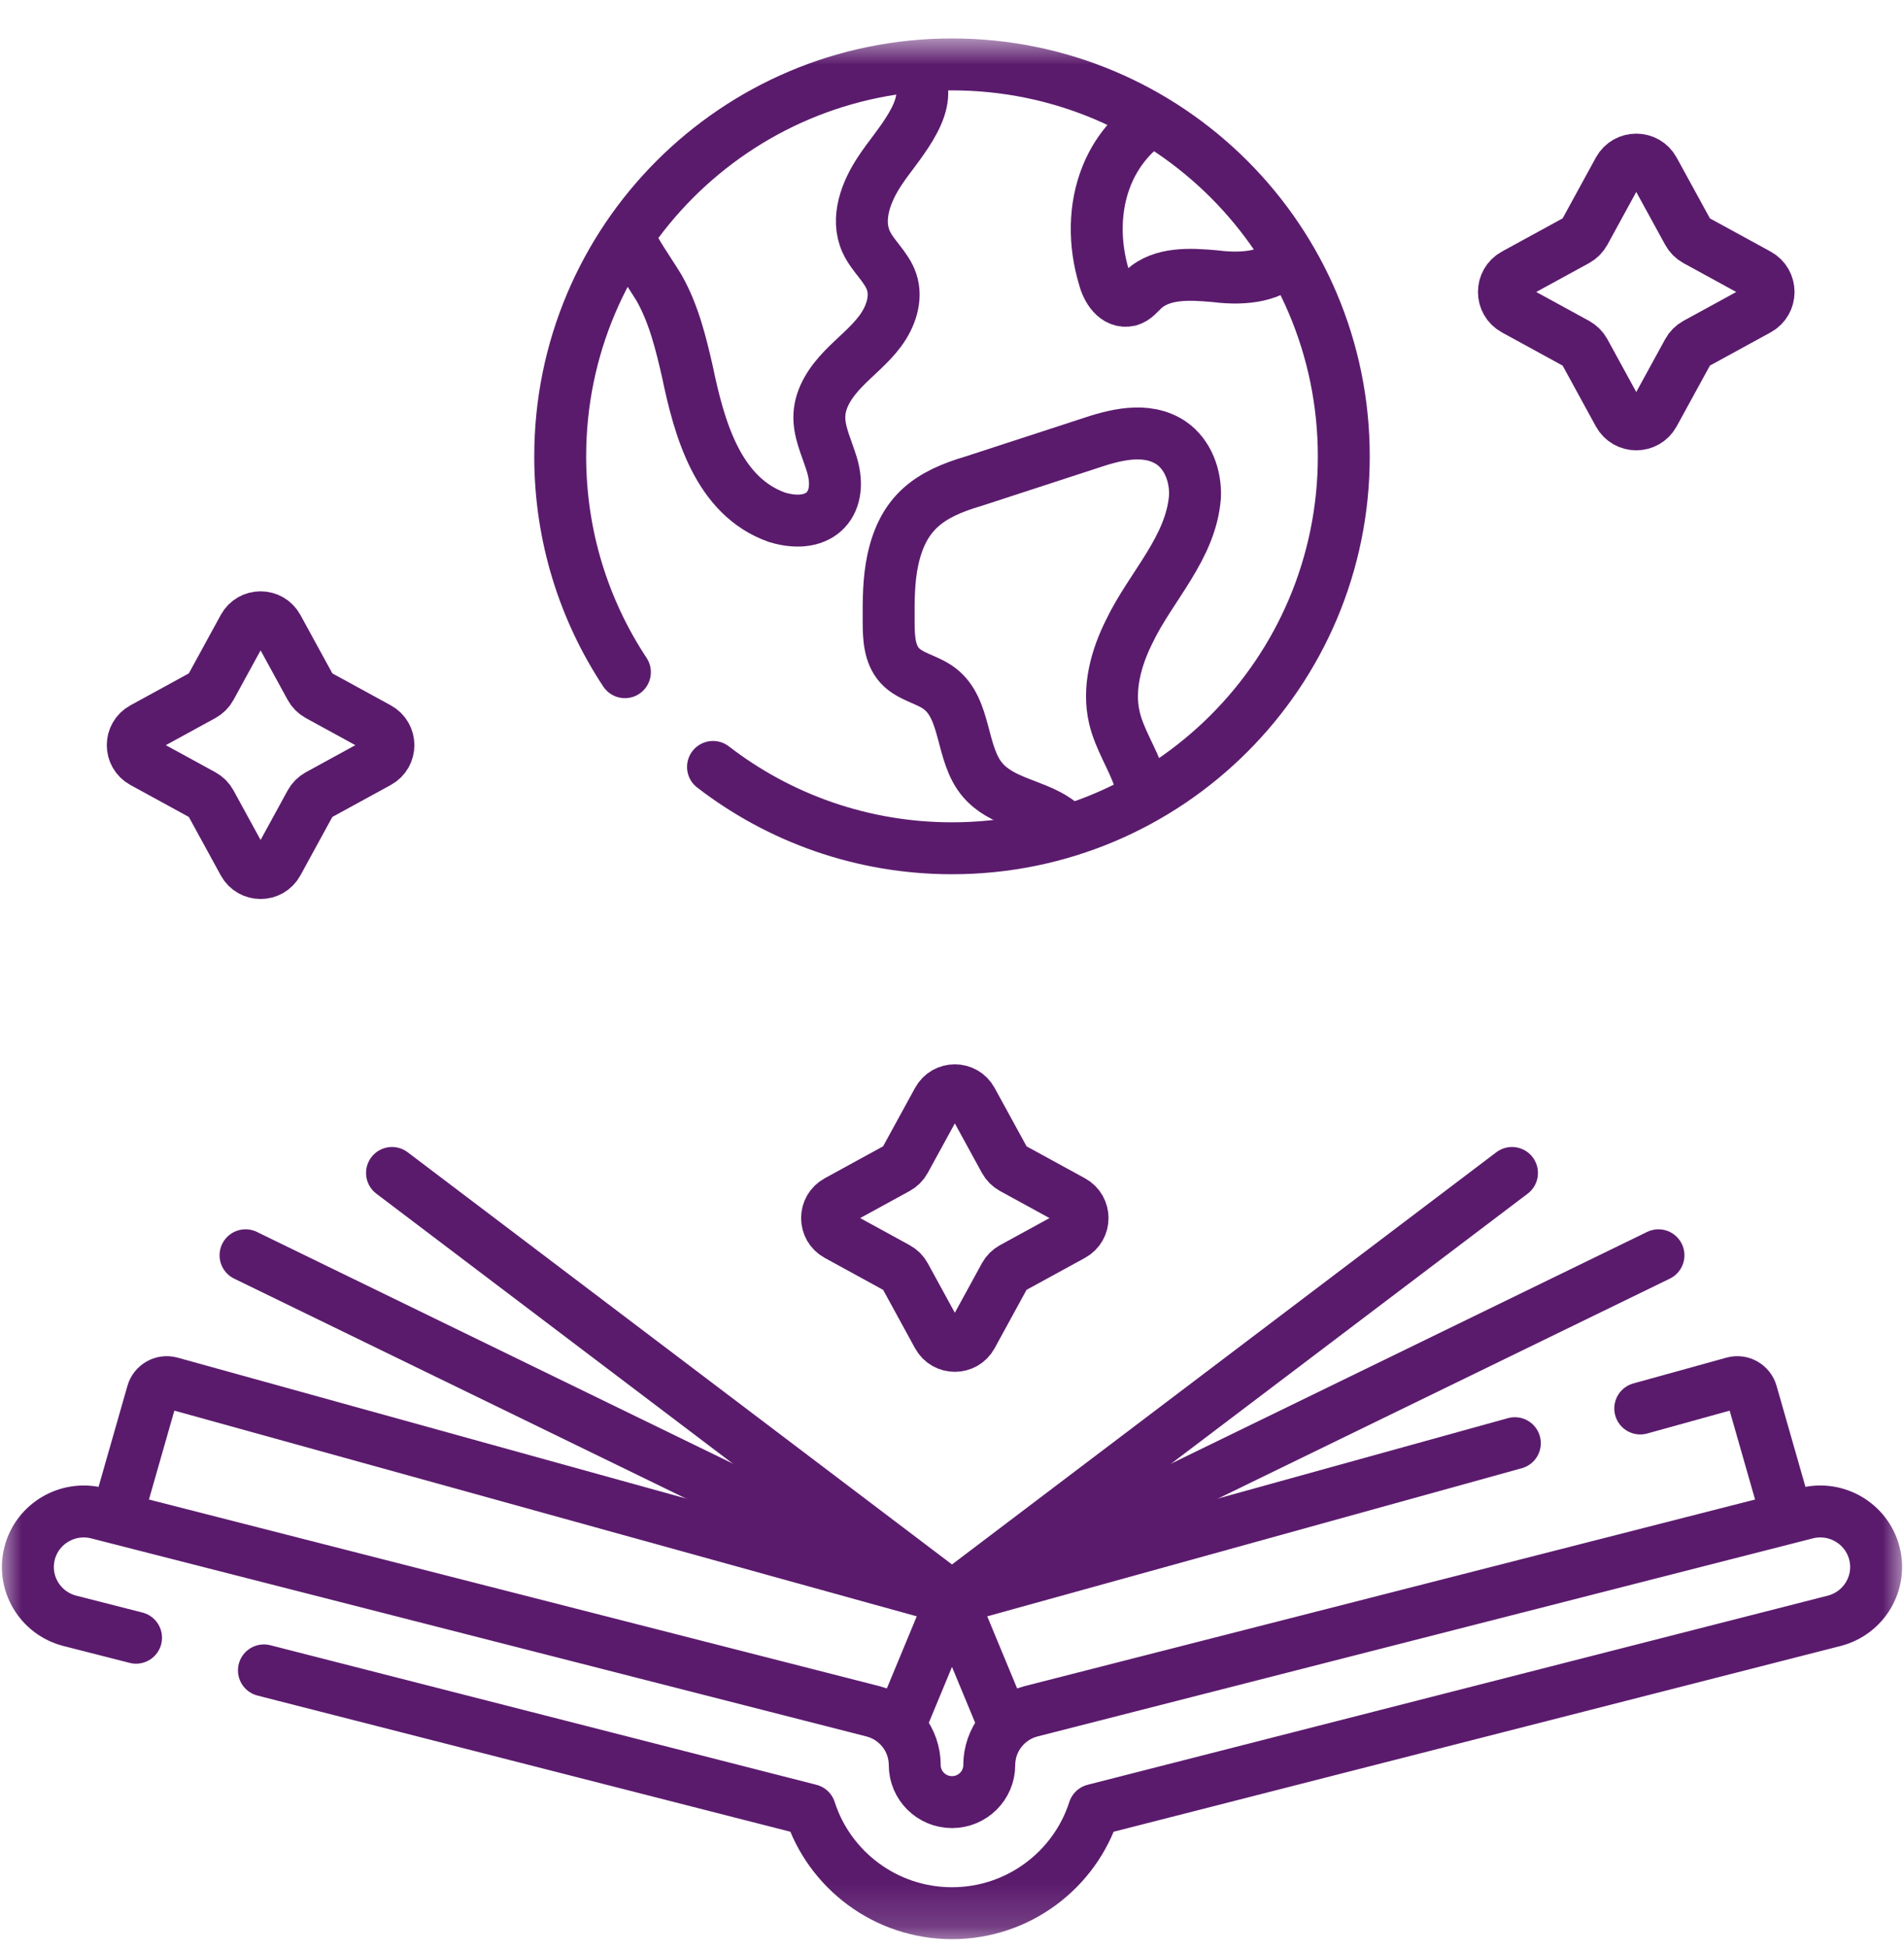
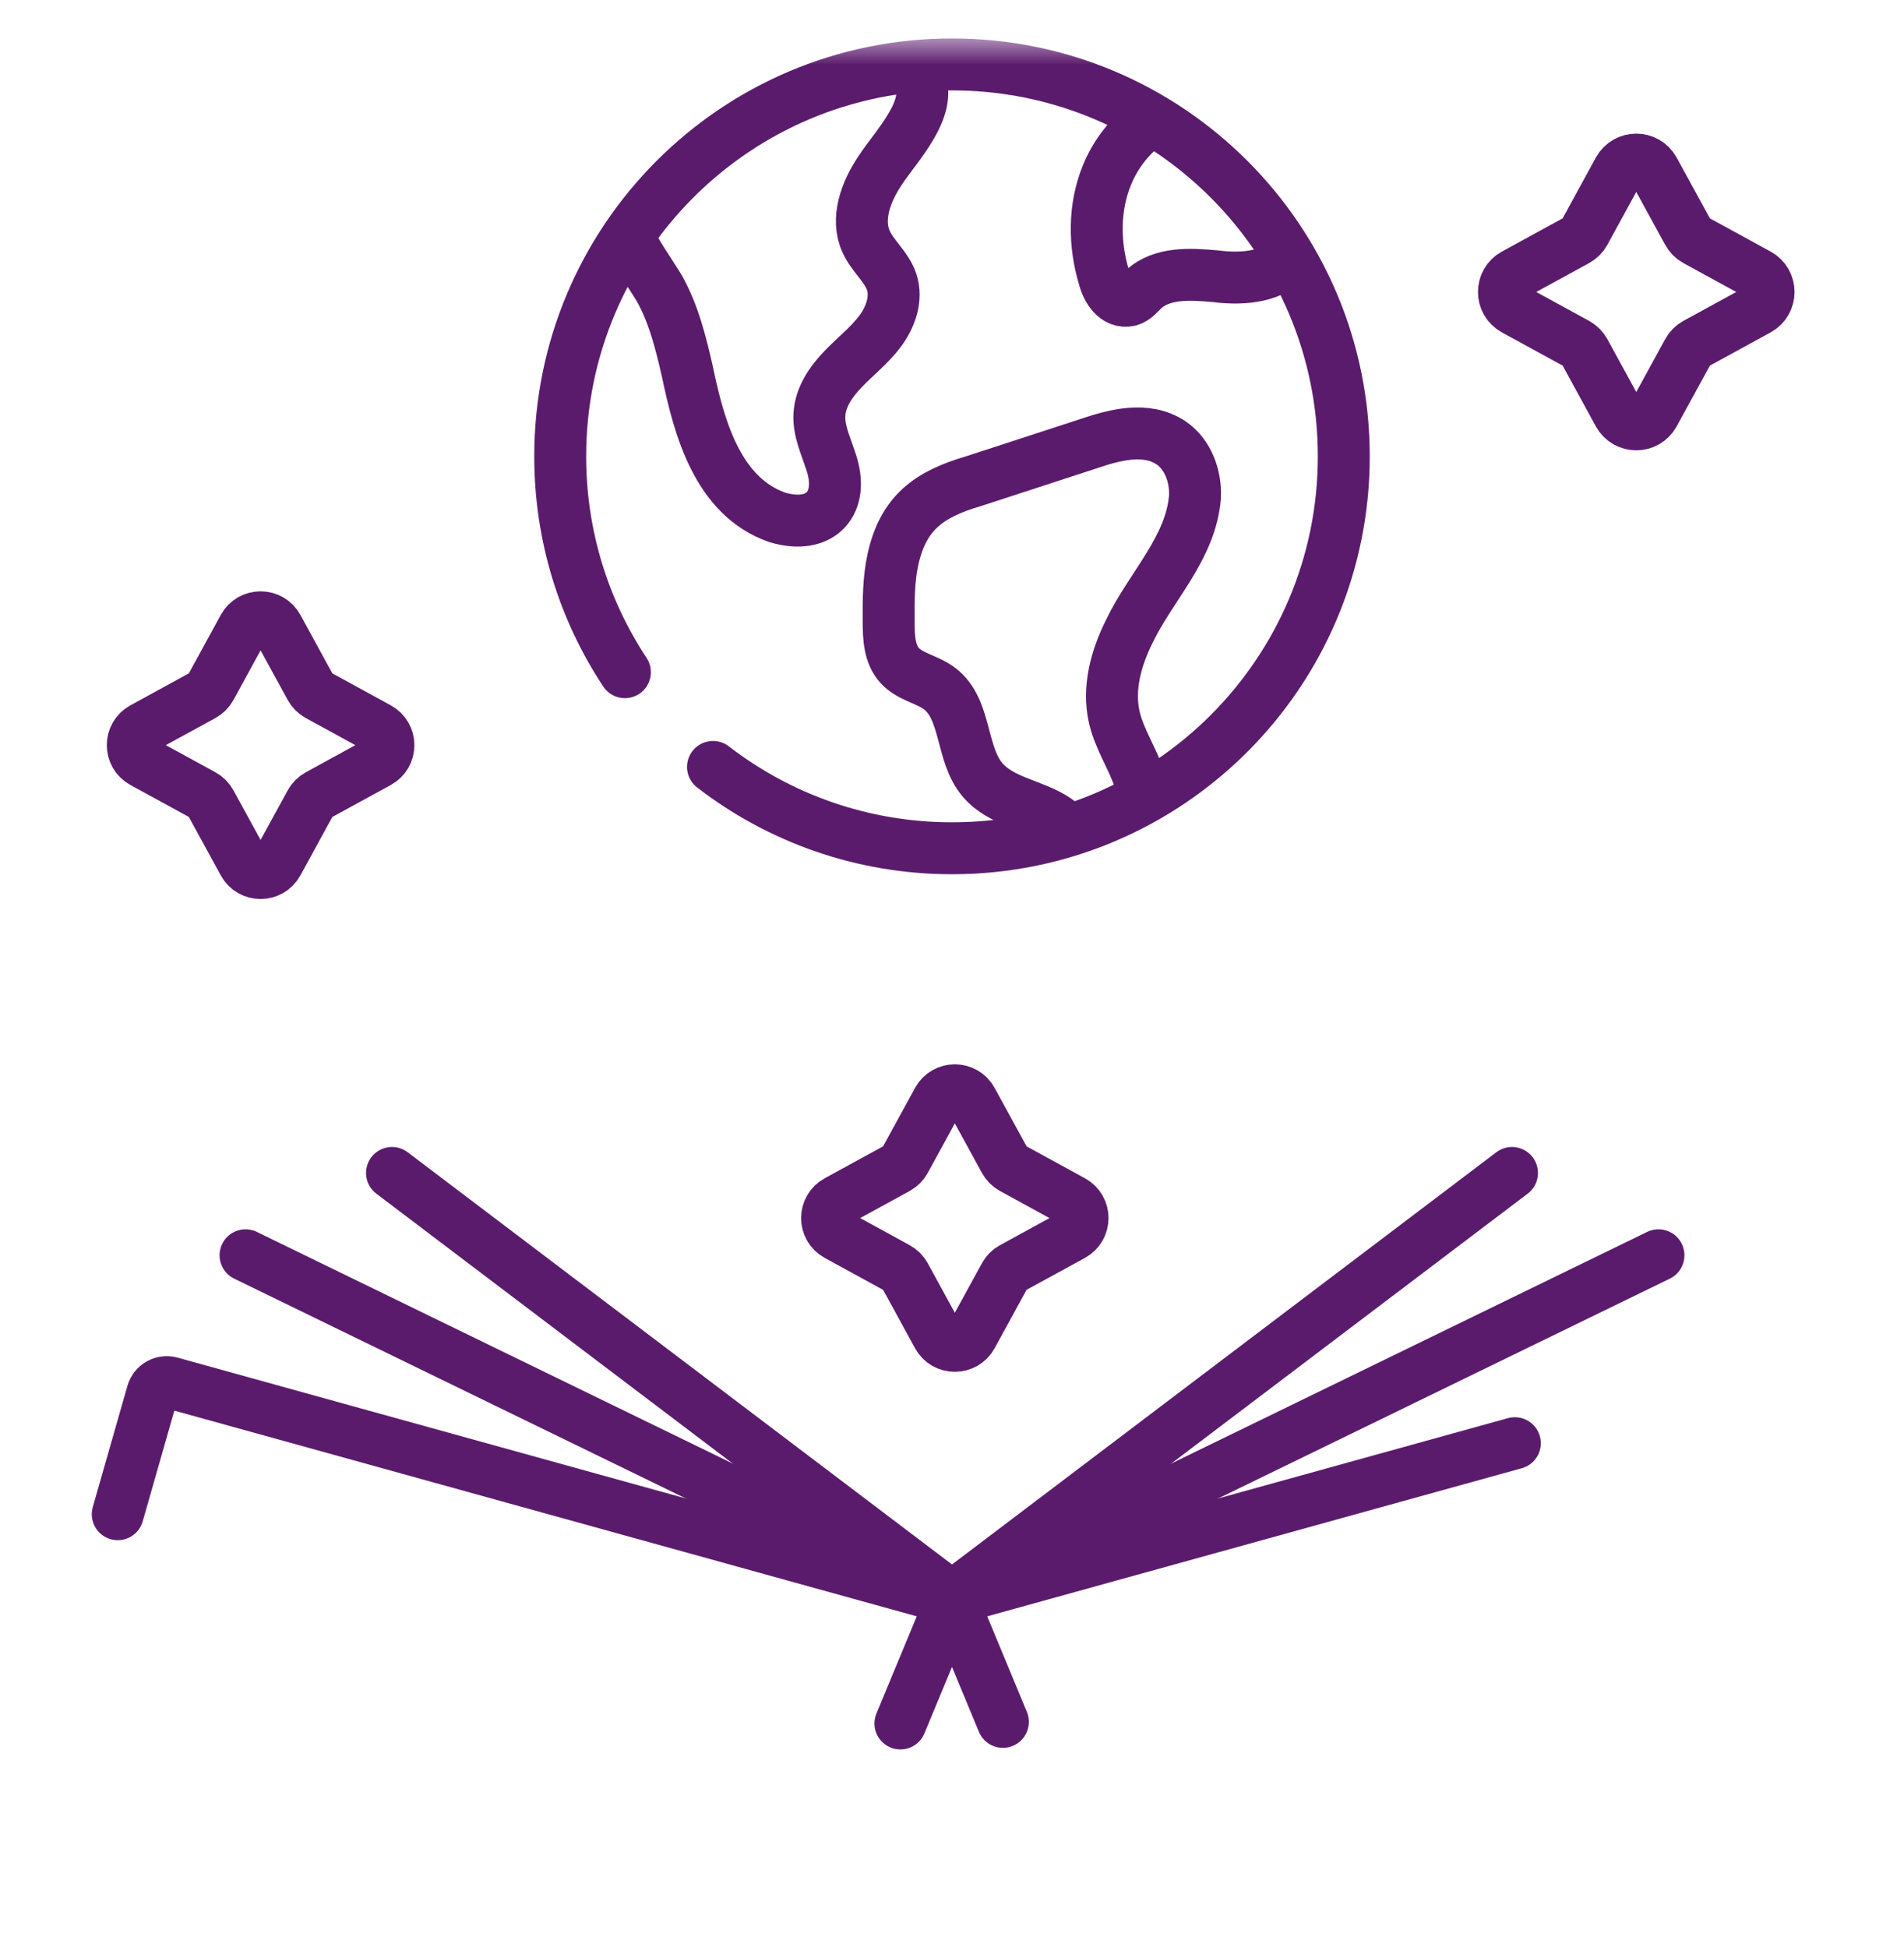
<svg xmlns="http://www.w3.org/2000/svg" width="44" height="45" viewBox="0 0 44 45" fill="none">
  <g clip-path="url(#clip0_9858_1465)">
    <mask id="mask0_9858_1465" style="mask-type:luminance" maskUnits="userSpaceOnUse" x="0" y="0" width="44" height="45">
      <path d="M0 0.844H44V44.844H0V0.844Z" fill="white" />
    </mask>
    <g mask="url(#mask0_9858_1465)">
      <path d="M14.441 15.529C13.496 14.099 12.946 12.385 12.946 10.543C12.946 5.542 16.999 1.488 22 1.488C27 1.488 31.054 5.542 31.054 10.543C31.054 15.543 27 19.597 22 19.597C19.921 19.597 18.005 18.896 16.477 17.718" stroke="#5B1B6D" stroke-width="1.2" stroke-miterlimit="10" stroke-linecap="round" stroke-linejoin="round" />
      <path d="M20.935 1.565C21.061 1.617 21.172 1.7 21.24 1.817C21.571 2.507 20.697 3.385 20.337 3.941C20.012 4.425 19.775 5.051 20.015 5.582C20.166 5.918 20.488 6.162 20.605 6.512C20.734 6.897 20.581 7.327 20.338 7.652C20.095 7.977 19.77 8.23 19.488 8.522C19.206 8.814 18.958 9.173 18.936 9.578C18.915 9.946 19.082 10.293 19.195 10.643C19.54 11.623 18.965 12.252 17.96 11.952C16.586 11.469 16.158 9.89 15.888 8.598C15.735 7.927 15.569 7.247 15.229 6.648C14.955 6.203 14.692 5.851 14.527 5.468" stroke="#5B1B6D" stroke-width="1.2" stroke-miterlimit="10" stroke-linecap="round" stroke-linejoin="round" />
      <path d="M24.652 19.167C24.585 19.09 24.515 19.013 24.425 18.951C23.888 18.58 23.147 18.535 22.707 18.018C22.194 17.418 22.343 16.386 21.714 15.909C21.429 15.692 21.03 15.639 20.79 15.373C20.552 15.111 20.537 14.722 20.536 14.367C20.534 13.886 20.532 13.4 20.634 12.929C20.872 11.842 21.473 11.417 22.496 11.117C23.376 10.831 24.255 10.544 25.134 10.257C25.746 10.049 26.485 9.845 27.064 10.232C27.454 10.498 27.635 11 27.615 11.472C27.526 12.658 26.595 13.548 26.101 14.579C25.791 15.196 25.595 15.907 25.753 16.581C25.87 17.08 26.17 17.516 26.332 18.003C26.382 18.15 26.412 18.295 26.423 18.435" stroke="#5B1B6D" stroke-width="1.2" stroke-miterlimit="10" stroke-linecap="round" stroke-linejoin="round" />
      <path d="M29.748 5.989C29.422 6.357 28.828 6.476 28.078 6.381C27.502 6.329 26.849 6.292 26.425 6.686C26.323 6.781 26.233 6.902 26.098 6.939C25.778 7.012 25.58 6.675 25.512 6.406C25.281 5.639 25.276 4.791 25.579 4.049C25.782 3.548 26.131 3.105 26.576 2.799" stroke="#5B1B6D" stroke-width="1.2" stroke-miterlimit="10" stroke-linecap="round" stroke-linejoin="round" />
      <path d="M9.059 27.098L22 36.895L34.941 27.098" stroke="#5B1B6D" stroke-width="1.2" stroke-miterlimit="10" stroke-linecap="round" stroke-linejoin="round" />
      <path d="M5.674 29L22 36.944L38.326 29" stroke="#5B1B6D" stroke-width="1.2" stroke-miterlimit="10" stroke-linecap="round" stroke-linejoin="round" />
      <path d="M24.784 27.747L23.396 26.988C23.321 26.946 23.259 26.885 23.218 26.809L22.459 25.422C22.289 25.11 21.842 25.11 21.672 25.422L20.913 26.809C20.872 26.885 20.81 26.946 20.734 26.988L19.347 27.747C19.035 27.917 19.035 28.364 19.347 28.534L20.734 29.293C20.81 29.334 20.872 29.396 20.913 29.471L21.672 30.859C21.842 31.17 22.289 31.17 22.459 30.859L23.218 29.471C23.259 29.396 23.321 29.334 23.396 29.293L24.784 28.534C25.095 28.364 25.095 27.917 24.784 27.747Z" stroke="#5B1B6D" stroke-width="1.2" stroke-miterlimit="10" stroke-linecap="round" stroke-linejoin="round" />
      <path d="M40.629 6.338L39.191 5.552C39.113 5.509 39.049 5.445 39.007 5.367L38.22 3.929C38.044 3.607 37.581 3.607 37.405 3.929L36.619 5.367C36.576 5.445 36.512 5.509 36.434 5.552L34.996 6.338C34.674 6.514 34.674 6.977 34.996 7.153L36.434 7.939C36.512 7.982 36.576 8.046 36.619 8.124L37.405 9.562C37.581 9.884 38.044 9.884 38.22 9.562L39.007 8.124C39.049 8.046 39.113 7.982 39.191 7.939L40.629 7.153C40.951 6.977 40.951 6.514 40.629 6.338Z" stroke="#5B1B6D" stroke-width="1.2" stroke-miterlimit="10" stroke-linecap="round" stroke-linejoin="round" />
      <path d="M8.742 16.821L7.354 16.062C7.278 16.02 7.217 15.959 7.175 15.883L6.416 14.495C6.246 14.183 5.798 14.183 5.628 14.495L4.869 15.883C4.828 15.959 4.766 16.02 4.69 16.062L3.302 16.821C2.99 16.991 2.99 17.439 3.302 17.609L4.69 18.368C4.766 18.41 4.828 18.471 4.869 18.547L5.628 19.935C5.798 20.247 6.246 20.247 6.416 19.935L7.175 18.547C7.217 18.471 7.278 18.41 7.354 18.368L8.742 17.609C9.054 17.439 9.054 16.991 8.742 16.821Z" stroke="#5B1B6D" stroke-width="1.2" stroke-miterlimit="10" stroke-linecap="round" stroke-linejoin="round" />
      <path d="M2.721 34.982L3.522 32.18C3.574 31.999 3.763 31.893 3.945 31.943L22 36.944L20.808 39.816" stroke="#5B1B6D" stroke-width="1.2" stroke-miterlimit="10" stroke-linecap="round" stroke-linejoin="round" />
      <path d="M35.007 33.341L22 36.944L23.176 39.779" stroke="#5B1B6D" stroke-width="1.2" stroke-miterlimit="10" stroke-linecap="round" stroke-linejoin="round" />
-       <path d="M41.261 34.918L40.478 32.18C40.426 31.999 40.237 31.893 40.056 31.943L37.905 32.539" stroke="#5B1B6D" stroke-width="1.2" stroke-miterlimit="10" stroke-linecap="round" stroke-linejoin="round" />
-       <path d="M6.099 38.59L18.718 41.814C19.161 43.196 20.465 44.199 22 44.199C23.535 44.199 24.839 43.196 25.282 41.814L42.385 37.445C43.076 37.268 43.492 36.569 43.315 35.882C43.137 35.196 42.433 34.782 41.743 34.959L23.83 39.534C23.26 39.68 22.861 40.192 22.861 40.777C22.861 41.249 22.475 41.633 22 41.633C21.525 41.633 21.139 41.249 21.139 40.777C21.139 40.192 20.74 39.68 20.169 39.534L2.257 34.959C1.567 34.783 0.863 35.196 0.685 35.882C0.508 36.569 0.924 37.268 1.615 37.445L3.144 37.835" stroke="#5B1B6D" stroke-width="1.2" stroke-miterlimit="10" stroke-linecap="round" stroke-linejoin="round" />
    </g>
  </g>
  <defs>
    <clipPath id="clip0_9858_1465">
      <rect width="44" height="44" fill="white" transform="translate(0 0.844)" />
    </clipPath>
  </defs>
</svg>